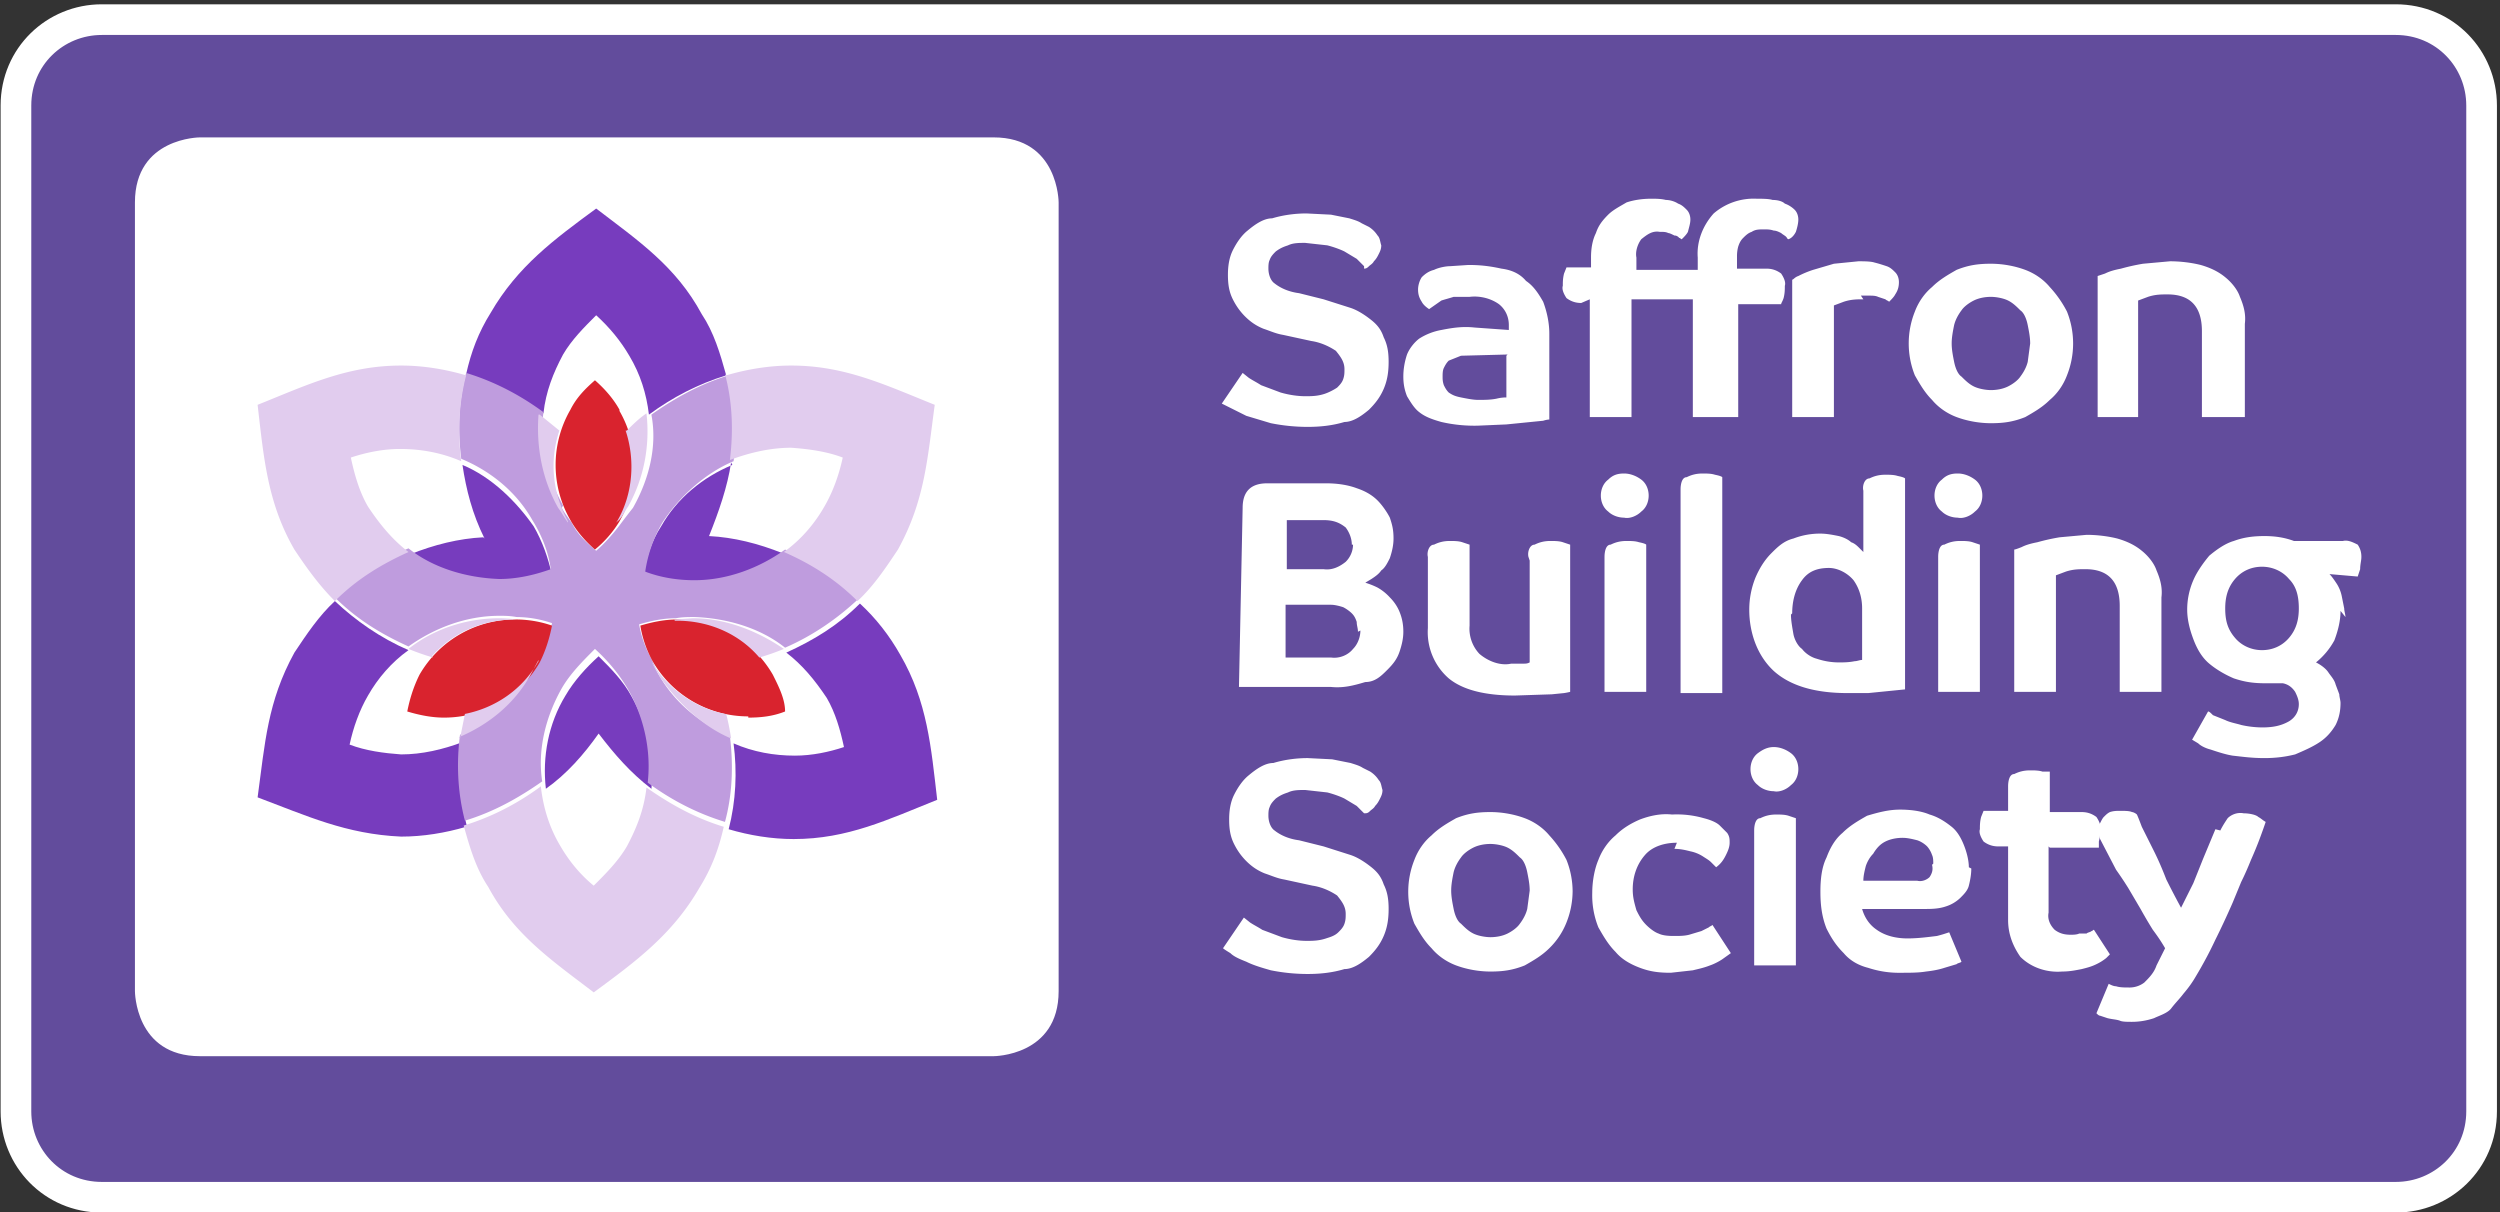
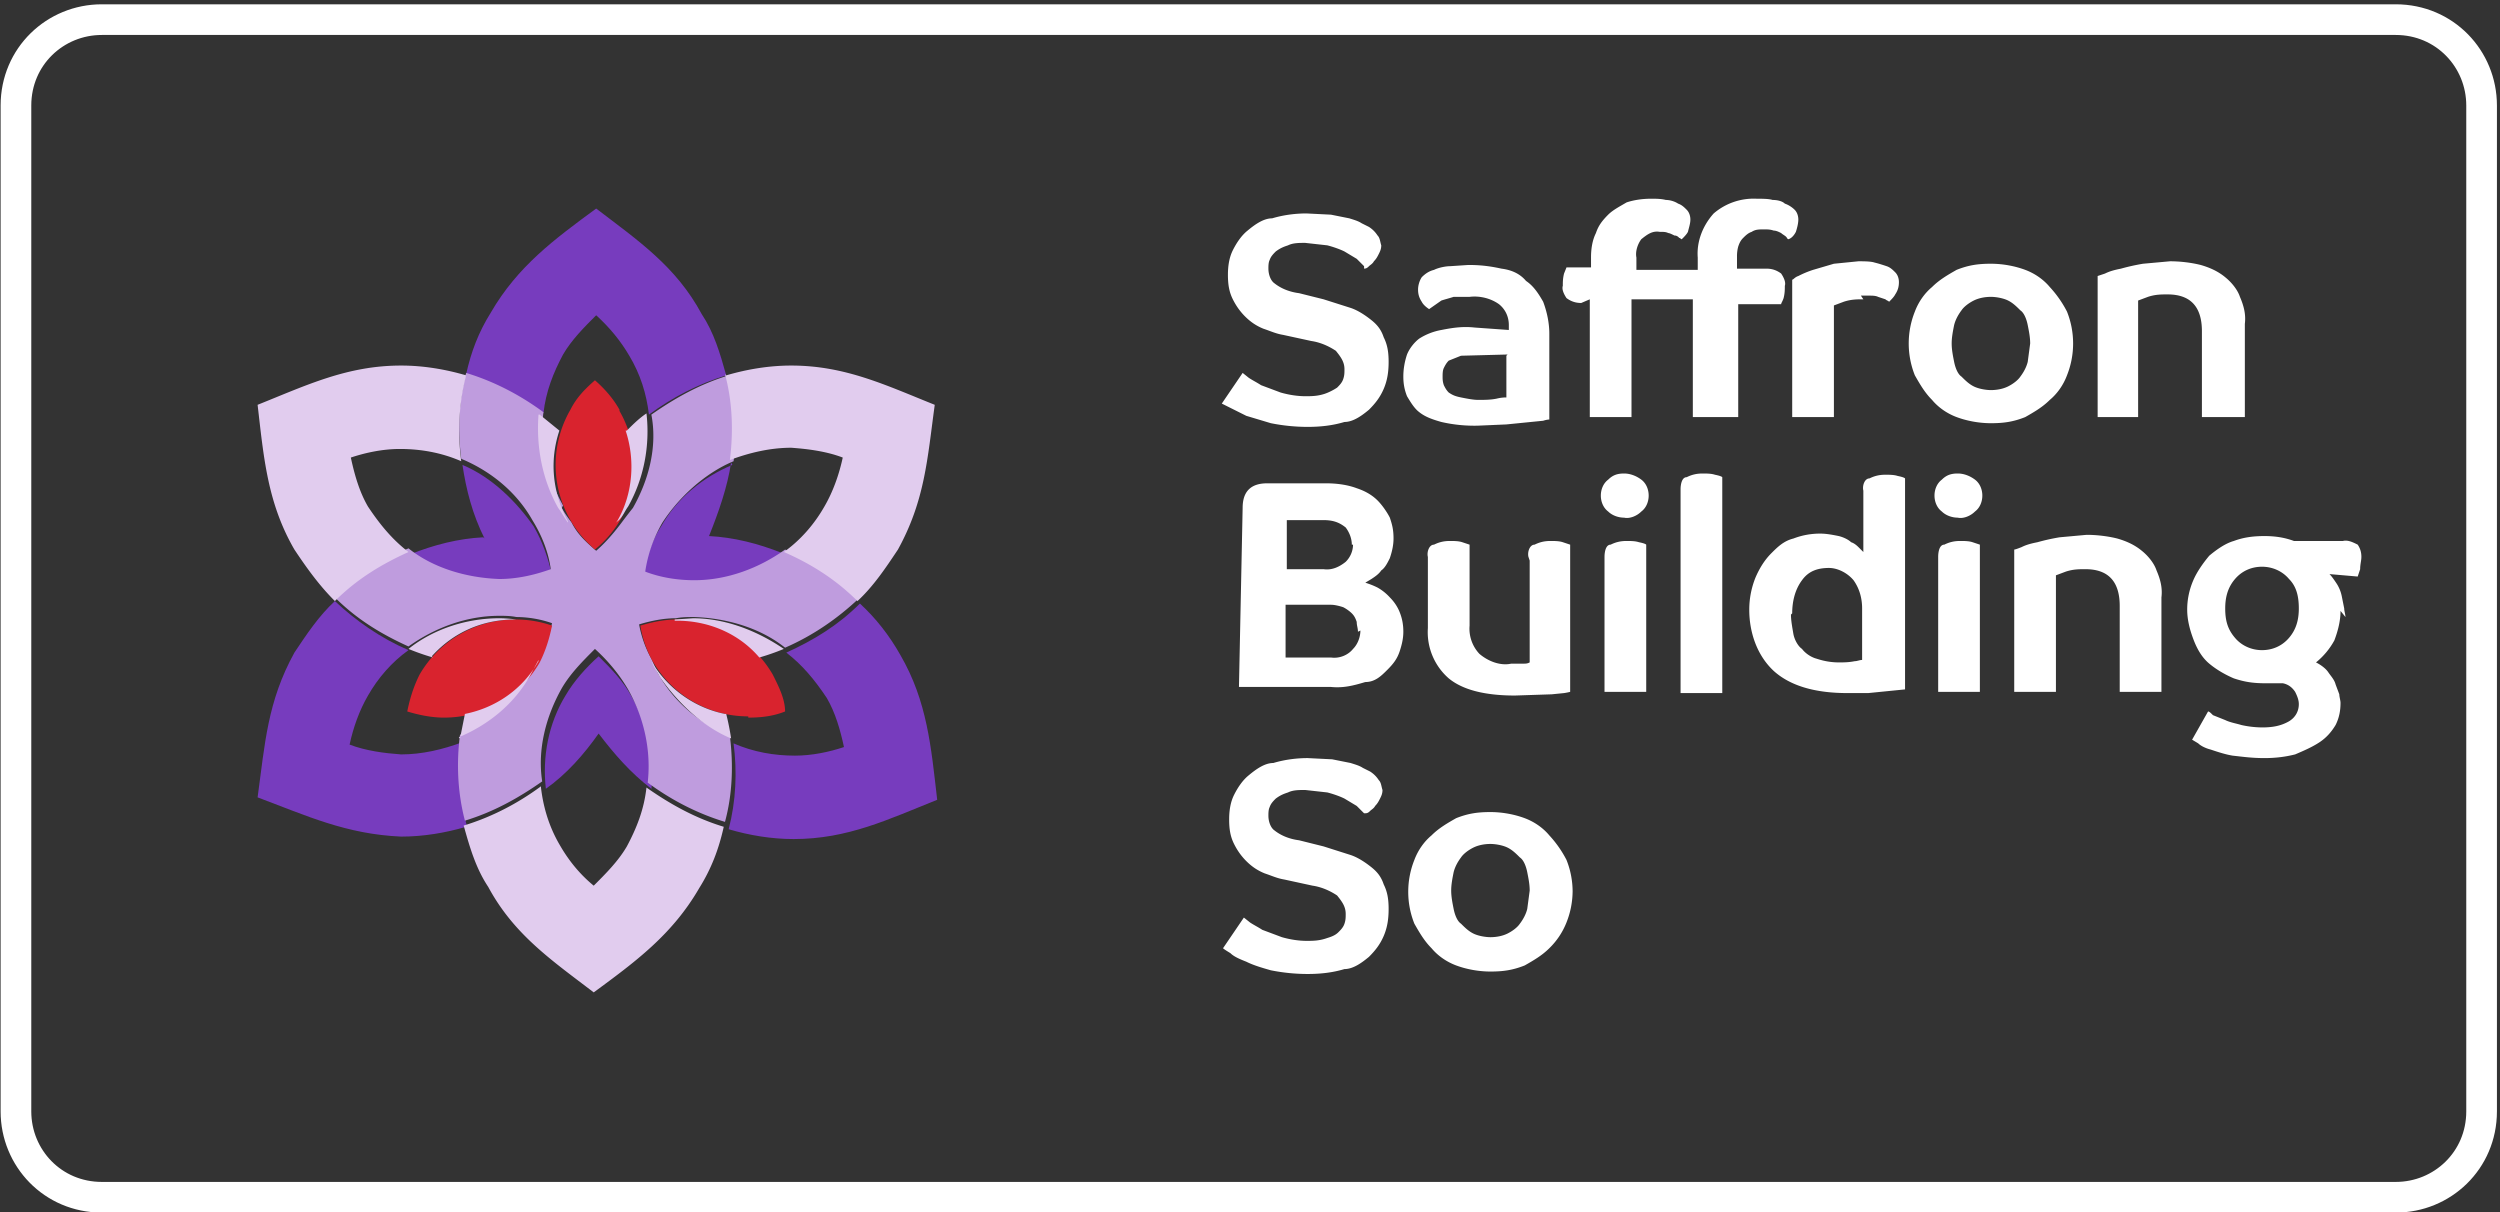
<svg xmlns="http://www.w3.org/2000/svg" width="203.8" height="98.8">
  <rect width="100%" height="100%" fill="#333333" stroke="none" />
-   <path d="M195.4 97.6H8.3c-4 0-7-3.2-7-7v-82c0-4 3.2-7 7-7h187c4 0 7 3.2 7 7v82c0 4-3.2 7-7 7" fill="#624c9c" />
  <path d="M195.4 97.6H8.3c-4 0-7-3.2-7-7v-82c0-4 3.2-7 7-7h187c4 0 7 3.2 7 7v82c0 4-3.2 7-7 7z" fill="none" stroke="#fff" stroke-miterlimit="10" stroke-width="2.5" />
-   <path d="M16.3 11.2s-5.3 0-5.3 5.3v64.3s0 5.3 5.3 5.3H81s5.3 0 5.3-5.3V16.5s0-5.3-5.3-5.3z" fill="#fff" />
  <path d="M38 67.4c-1.7.5-3.5.8-5.3.8C28.2 68 25 66.5 21 65c.6-4.4.8-7.8 3-11.8 1-1.5 2-3 3.3-4.2 1.7 1.6 3.7 3 6 4-1.4 1-2.5 2.3-3.3 3.7-.7 1.2-1.2 2.6-1.5 4 1.3.5 2.8.7 4.2.8 1.7 0 3.4-.4 5-1-.3 2.4-.2 4.8.4 7m15-3.2c-1.7-1.3-3-2.8-4.3-4.5-1.2 1.7-2.6 3.3-4.3 4.5-.3-2.6.2-5.3 1.6-7.6.7-1.2 1.7-2.3 2.7-3.2 1 1 2 2 2.7 3.3 1.3 2.3 1.8 5 1.6 7.6m17-15.2c1.3 1.2 2.4 2.6 3.3 4.2 2.2 3.8 2.5 7.5 3 11.8-4 1.6-7.3 3.2-11.7 3.2-1.8 0-3.6-.3-5.3-.8.6-2.3.7-4.7.4-7 1.6.7 3.3 1 5 1 1.4 0 2.8-.3 4-.7-.3-1.4-.7-2.8-1.4-4-1-1.5-2-2.7-3.3-3.7 2.2-1 4.2-2.2 6-4M59.6 37.7c-.3 2-1 4-1.8 6 2 .1 4 .6 6 1.4-2 1.6-4.7 2.5-7.4 2.5-1.4 0-2.8-.3-4-.7.3-1.4.7-2.8 1.5-4 1.3-2.3 3.4-4 5.8-5m-20.2 6c-1-2-1.5-4-1.8-6 2.4 1 4.4 3 5.8 5 .7 1.2 1.2 2.6 1.5 4-1.3.5-2.8.7-4.2.8-2.6 0-5.2-1-7.4-2.5 2-.8 4-1.3 6-1.4m13.5-10c-.2-1.7-.7-3.3-1.6-4.8-.7-1.2-1.6-2.3-2.7-3.3-1 1-2 2-2.7 3.2-.8 1.5-1.4 3-1.6 4.8-2-1.4-4-2.5-6.3-3.2.4-1.8 1-3.4 2-5 2.2-3.8 5.2-6 8.6-8.5 3.4 2.6 6.5 4.7 8.6 8.6 1 1.5 1.5 3.2 2 5-2.3.7-4.4 1.8-6.3 3.2" fill="#773cbe" />
  <path d="M45.8 41.4c.2.4.5.8.8 1.2.5 1 1.2 1.6 2 2.3.7-.6 1.4-1.4 2-2.2.3-.4.6-.8 1-1.3 1.3-2.3 2-5 1.5-7.6 2-1.4 4-2.5 6.3-3.2.6 2.3.7 4.7.4 7-2.4 1-4.5 3-5.8 5-.7 1.2-1.2 2.6-1.4 4 1.3.5 2.7.7 4 .7 2.7 0 5.3-1 7.4-2.5 2.2 1 4.2 2.2 6 4-1.7 1.6-3.7 3-6 4-2-1.6-4.7-2.4-7.4-2.5-.5 0-1 0-1.5.1-1 0-2 .2-3 .5a9 9 0 0 0 1 2.8c.2.4.4 1 .6 1.3 1.3 2.3 3.4 4 5.8 5 .3 2.4.2 4.8-.4 7-2.3-.7-4.4-1.8-6.3-3.2.3-2.6-.3-5.3-1.6-7.6-.7-1.2-1.6-2.3-2.7-3.3-1 1-2 2-2.7 3.2-1.3 2.3-2 5-1.6 7.6-2 1.4-4 2.5-6.3 3.2-.6-2.3-.7-4.7-.4-7 2.4-1 4.5-3 5.8-5 .2-.4.5-1 .7-1.3.5-1 .8-1.8 1-2.8a9 9 0 0 0-2.9-.5c-.5-.1-1-.1-1.4-.1-2.7 0-5.3 1-7.4 2.5-2.2-1-4.2-2.2-6-4 1.7-1.7 3.7-3 6-4 2 1.6 4.7 2.4 7.4 2.5 1.4 0 2.8-.3 4.2-.8-.2-1.4-.7-2.7-1.5-4-1.3-2.3-3.4-4-5.8-5-.3-2.4-.2-4.8.4-7 2.3.7 4.4 1.8 6.3 3.2-.3 2.6.3 5.3 1.6 7.6" fill="#bf9cde" />
  <path d="M50.5 33.5a9 9 0 0 1 0 9 9 9 0 0 1-2 2.3c-.8-.7-1.5-1.5-2-2.4a9 9 0 0 1 0-9c.5-1 1.2-1.7 2-2.4.8.7 1.5 1.5 2 2.4m10.5 25a9 9 0 0 1-7.8-4.5 9 9 0 0 1-1-2.9c1-.3 2-.5 3-.5A9 9 0 0 1 63 55c.5 1 1 2 1 3-1 .4-2 .5-3 .5M34.2 55a9 9 0 0 1 7.8-4.5 9 9 0 0 1 3 .5c-.2 1-.5 2-1 3a9 9 0 0 1-7.8 4.5c-1 0-2-.2-3-.5.2-1 .5-2 1-3" fill="#d9232e" />
  <g fill="#fff">
    <path d="M111.2 21.7l-.6-.6-1-.6c-.4-.2-1-.4-1.4-.5l-1.8-.2c-.5 0-1 0-1.4.2-.3.1-.6.2-1 .5-.2.2-.4.4-.5.7-.1.2-.1.5-.1.7 0 .5.2 1 .5 1.2.5.4 1.2.7 2 .8l2 .5 2.2.7c.6.2 1.2.6 1.7 1s.8.8 1 1.4c.3.6.4 1.2.4 2s-.1 1.5-.4 2.2-.7 1.2-1.2 1.7c-.6.5-1.3 1-2 1-1 .3-2 .4-3 .4s-2-.1-3-.3l-2-.6-2-1 1.7-2.5.5.4c.3.2.7.4 1 .6l1.6.6c.7.2 1.4.3 2 .3.5 0 1 0 1.6-.2.3-.1.7-.3 1-.5.2-.2.4-.4.5-.7s.1-.5.1-.8c0-.6-.3-1-.7-1.5-.6-.4-1.3-.7-2-.8l-2.3-.5c-.6-.1-1-.3-1.6-.5-.5-.2-1-.5-1.5-1s-.8-1-1-1.4c-.3-.6-.4-1.2-.4-2 0-.7.1-1.4.4-2s.7-1.2 1.2-1.6c.6-.5 1.3-1 2-1 1-.3 2-.4 2.8-.4l2 .1 1.5.3c.3.1.7.2 1 .4l.6.3c.3.2.5.4.7.7.2.2.2.5.3.8 0 .3-.1.5-.2.7s-.2.4-.4.6c-.1.2-.3.3-.4.4s-.2.2-.4.2m11.7 7l-3.8.1-1 .4c-.2.2-.3.4-.4.6s-.1.5-.1.7 0 .4.1.7c.1.2.2.4.4.6.3.2.5.3 1 .4s1 .2 1.4.2c.5 0 1 0 1.5-.1.4-.1.7-.1.8-.1V29zm3.4 5.3s-.2 0-.5.1l-3 .3-2.3.1a12 12 0 0 1-3-.3c-.7-.2-1.3-.4-1.8-.8-.4-.3-.7-.8-1-1.3-.2-.5-.3-1-.3-1.6s.1-1.2.3-1.8c.2-.5.6-1 1-1.3a5 5 0 0 1 1.8-.7c1-.2 1.8-.3 2.7-.2l2.8.2v-.4c0-.7-.3-1.3-.8-1.7-.7-.5-1.6-.7-2.4-.6h-1.3c-.3.1-.7.2-1 .3l-1 .7c-.3-.2-.5-.4-.6-.6-.2-.3-.3-.6-.3-1 0-.3.1-.7.3-1 .3-.3.6-.5 1-.6.4-.2 1-.3 1.3-.3l1.5-.1c1 0 1.8.1 2.7.3.8.1 1.5.4 2 1 .6.4 1 1 1.4 1.7.3.8.5 1.7.5 2.6zm2.6-9.5c-.4 0-.8-.1-1.2-.4-.2-.3-.4-.7-.3-1 0-.3 0-.6.1-1l.2-.5h2V21c0-.7.1-1.4.4-2 .2-.6.5-1 1-1.5.4-.4 1-.7 1.5-1 .6-.2 1.3-.3 2-.3.4 0 .8 0 1.2.1.3 0 .7.1 1 .3.3.1.5.3.7.5s.3.5.3.8-.1.6-.2 1c-.1.2-.3.4-.5.6-.1 0-.1-.1-.2-.1-.1-.1-.2-.2-.4-.2-.2-.1-.4-.2-.5-.2-.2-.1-.4-.1-.7-.1-.6-.1-1 .2-1.5.6-.3.4-.5 1-.4 1.5v1h5v-1c-.1-1.3.4-2.6 1.3-3.6a5 5 0 0 1 3.5-1.2c.4 0 1 0 1.3.1.4 0 .8.1 1 .3.3.1.6.3.8.5s.3.5.3.8-.1.7-.2 1c-.1.2-.3.5-.6.6-.1 0-.1-.1-.2-.2s-.3-.2-.4-.3c-.2-.1-.4-.2-.6-.2-.3-.1-.5-.1-.8-.1-.4 0-.7 0-1 .2-.3.1-.5.3-.7.5s-.3.4-.4.7a3 3 0 0 0-.1.8v1h2.4c.4 0 .8.1 1.2.4.2.3.4.7.3 1 0 .3 0 .6-.1 1-.1.3-.2.4-.2.5h-3.5V34H138v-9.6h-5V34h-3.4v-9.6zm23-.3c-.5 0-1 0-1.6.2l-.8.3V34h-3.4V22.8c.1 0 .2-.2.5-.3a8 8 0 0 1 1.2-.5l1.7-.5 2-.2c.4 0 1 0 1.3.1.4.1.7.2 1 .3s.5.3.7.5.3.5.3.8c0 .4-.1.7-.3 1-.1.2-.3.4-.5.6-.1-.1-.2-.1-.3-.2l-.6-.2c-.2-.1-.5-.1-.7-.1h-.7" />
    <path d="M165.5 28c0-.5-.1-1-.2-1.5s-.3-1-.6-1.2c-.3-.3-.6-.6-1-.8s-1-.3-1.4-.3c-.5 0-1 .1-1.4.3s-.8.5-1 .8c-.3.4-.5.8-.6 1.2-.1.5-.2 1-.2 1.5s.1 1 .2 1.5.3 1 .6 1.2c.3.3.6.6 1 .8s1 .3 1.4.3c.5 0 1-.1 1.4-.3s.8-.5 1-.8c.3-.4.5-.8.6-1.2l.2-1.5m3.5 0a7 7 0 0 1-.5 2.6c-.3.8-.8 1.5-1.4 2-.6.6-1.3 1-2 1.4-1 .4-1.8.5-2.8.5s-2-.2-2.8-.5-1.5-.8-2-1.4c-.6-.6-1-1.3-1.4-2a7 7 0 0 1 0-5.2c.3-.8.8-1.5 1.4-2 .6-.6 1.3-1 2-1.4 1-.4 1.8-.5 2.8-.5s2 .2 2.8.5 1.5.8 2 1.4a9 9 0 0 1 1.4 2 7 7 0 0 1 .5 2.6m10.5 6v-7q0-3-2.8-3c-.5 0-1 0-1.6.2l-.8.3V34H171V22.5l.6-.2c.4-.2.8-.3 1.3-.4a17 17 0 0 1 1.8-.4l2.2-.2c.8 0 1.7.1 2.5.3.7.2 1.4.5 2 1 .5.4 1 1 1.2 1.6.3.7.5 1.4.4 2.2V34h-3.4zm-68.8 17.5c0-.3-.1-.5-.1-.8-.1-.3-.2-.5-.4-.7s-.5-.4-.7-.5c-.3-.1-.7-.2-1-.2h-3.7v4.3h3.7c.7.1 1.4-.2 1.8-.7.4-.4.6-1 .6-1.5m-.7-7c0-.5-.2-1-.5-1.4-.5-.4-1-.6-1.8-.6h-3v4h3c.7.1 1.3-.2 1.8-.6a2 2 0 0 0 .6-1.4m-9-3q0-2 2-2h4.8c.8 0 1.7.1 2.5.4.6.2 1.2.5 1.7 1 .4.4.8 1 1 1.4.2.6.3 1 .3 1.7 0 .5-.1 1-.3 1.6-.2.4-.4.8-.7 1-.2.3-.5.5-.8.7l-.5.3c.3.1.6.2 1 .4a4 4 0 0 1 1 .8c.3.3.6.7.8 1.2s.3 1 .3 1.6c0 .5-.1 1-.3 1.6s-.5 1-1 1.5-1 1-1.8 1c-1 .3-1.8.5-2.8.4H101zm23.3 4c-.1-.4.1-1 .5-1 .4-.2.8-.3 1.3-.3.3 0 .7 0 1 .1l.6.2v12a5 5 0 0 1-.5.1l-1 .1-3 .1q-3.7 0-5.4-1.4a5 5 0 0 1-1.7-4.1v-5.8c-.1-.4.1-1 .5-1 .4-.2.8-.3 1.3-.3.3 0 .7 0 1 .1l.6.2V51a3 3 0 0 0 .8 2.3c.7.6 1.7 1 2.6.8h1c.2 0 .3 0 .5-.1v-8.3zm6.2 0c0-.4.1-1 .5-1 .4-.2.8-.3 1.3-.3.3 0 .7 0 1 .1q.5.1.6.2v12h-3.4v-11zm3.6-5c0 .5-.2 1-.6 1.3-.4.4-1 .6-1.4.5-.5 0-1-.2-1.3-.5-.4-.3-.6-.8-.6-1.3s.2-1 .6-1.3c.4-.4.8-.5 1.3-.5s1 .2 1.4.5.6.8.6 1.3m2.6-.5c0-.4.1-1 .5-1 .4-.2.8-.3 1.3-.3.3 0 .7 0 1 .1q.5.1.6.2v17.6H137V40zm9 10.2c0 .5.1 1 .2 1.6.1.5.4 1 .7 1.2.3.4.8.7 1.2.8.6.2 1.2.3 1.8.3.4 0 .8 0 1.3-.1.2 0 .4-.1.6-.1v-4.2c0-.8-.2-1.6-.7-2.3-.5-.6-1.3-1-2-1-1 0-1.7.3-2.2 1-.6.8-.8 1.8-.8 2.7m9.2 6.2l-3 .3h-1.7q-4 0-6-1.8c-1.4-1.3-2-3.2-2-5a7 7 0 0 1 .5-2.6c.3-.7.7-1.4 1.3-2 .5-.5 1-1 1.8-1.2a6 6 0 0 1 2.2-.4c.5 0 1 .1 1.5.2.4.1.8.3 1 .5.3.1.5.3.7.5l.3.3v-5c-.1-.4.1-1 .5-1 .4-.2.8-.3 1.3-.3.3 0 .7 0 1 .1q.5.1.6.2v17.6zm2.7-10.8c0-.4.1-1 .5-1 .4-.2.8-.3 1.3-.3.3 0 .7 0 1 .1l.6.2v12H158v-11zm3.6-5c0 .5-.2 1-.6 1.3-.4.4-1 .6-1.4.5-.5 0-1-.2-1.3-.5-.4-.3-.6-.8-.6-1.3s.2-1 .6-1.3c.4-.4.8-.5 1.3-.5s1 .2 1.4.5.6.8.6 1.3m11.2 16v-7q0-3-2.8-3c-.5 0-1 0-1.6.2l-.8.3v9.5h-3.4V44.8q.1 0 .6-.2c.4-.2.8-.3 1.3-.4a17 17 0 0 1 1.8-.4l2.2-.2c.8 0 1.7.1 2.5.3.7.2 1.4.5 2 1 .5.4 1 1 1.2 1.6.3.7.5 1.4.4 2.2v7.7h-3.4zm14.6-6.8c0-1-.2-1.8-.8-2.4-.5-.6-1.3-1-2.2-1-.8 0-1.6.3-2.2 1s-.8 1.5-.8 2.4c0 1 .2 1.7.8 2.4.5.6 1.3 1 2.2 1 .8 0 1.6-.3 2.2-1s.8-1.5.8-2.4m3.4.2c0 .8-.2 1.6-.5 2.4a6 6 0 0 1-1.5 1.8c.4.2.8.5 1 .8s.5.6.6 1l.3.8c0 .2.1.5.1.7 0 .6-.1 1.2-.4 1.8-.3.5-.7 1-1.3 1.4s-1.3.7-2 1c-.8.2-1.6.3-2.5.3-1 0-1.7-.1-2.6-.2-.6-.1-1.2-.3-1.8-.5-.4-.1-.8-.3-1-.5l-.5-.3L180 58c.1 0 .2.1.4.3l1 .4c.4.2 1 .3 1.3.4a8 8 0 0 0 1.7.2c.8 0 1.5-.1 2.2-.5.5-.3.8-.8.8-1.4 0-.3-.1-.6-.3-1-.2-.3-.5-.6-1-.7h-1.4c-1 0-1.7-.1-2.6-.4-.7-.3-1.4-.7-2-1.2s-1-1.2-1.3-2-.5-1.6-.5-2.4a6 6 0 0 1 .5-2.4c.3-.7.8-1.4 1.3-2 .6-.5 1.3-1 2-1.2.8-.3 1.6-.4 2.5-.4.8 0 1.6.1 2.4.4h4c.4-.1.8.1 1.2.3.2.3.3.6.3 1 0 .3-.1.6-.1 1l-.2.6-2.3-.2c.2.2.4.5.6.8a3 3 0 0 1 .4 1l.2 1c0 .2.1.5.1.7m-80 16l-.6-.6-1-.6c-.4-.2-1-.4-1.4-.5l-1.8-.2c-.5 0-1 0-1.4.2-.3.1-.6.2-1 .5-.2.2-.4.4-.5.7-.1.2-.1.5-.1.7 0 .5.2 1 .5 1.2.5.4 1.2.7 2 .8l2 .5 2.2.7c.6.2 1.2.6 1.7 1s.8.8 1 1.4c.3.6.4 1.2.4 2s-.1 1.5-.4 2.2-.7 1.2-1.2 1.7c-.6.5-1.3 1-2 1-1 .3-2 .4-3 .4s-2-.1-3-.3c-.7-.2-1.4-.4-2-.7-.5-.2-1-.4-1.3-.7q-.5-.3-.6-.4l1.7-2.5.5.4c.3.2.7.4 1 .6l1.6.6c.7.2 1.4.3 2 .3.5 0 1 0 1.6-.2.3-.1.7-.2 1-.5.2-.2.4-.4.5-.7s.1-.5.1-.8c0-.6-.3-1-.7-1.5-.6-.4-1.3-.7-2-.8l-2.3-.5c-.6-.1-1-.3-1.6-.5-.5-.2-1-.5-1.5-1s-.8-1-1-1.4c-.3-.6-.4-1.2-.4-2 0-.7.1-1.4.4-2s.7-1.2 1.2-1.6c.6-.5 1.3-1 2-1 1-.3 2-.4 2.8-.4l2 .1 1.5.3c.3.1.7.2 1 .4l.6.3c.3.2.5.4.7.7.2.2.2.5.3.8 0 .3-.1.5-.2.7s-.2.4-.4.6c-.1.2-.3.3-.4.4s-.2.2-.4.2m13.4 6.3c0-.5-.1-1-.2-1.5s-.3-1-.6-1.2c-.3-.3-.6-.6-1-.8s-1-.3-1.4-.3c-.5 0-1 .1-1.4.3s-.8.5-1 .8c-.3.4-.5.8-.6 1.2-.1.5-.2 1-.2 1.5s.1 1 .2 1.5.3 1 .6 1.2c.3.3.6.6 1 .8s1 .3 1.4.3c.5 0 1-.1 1.4-.3s.8-.5 1-.8c.3-.4.5-.8.6-1.2l.2-1.5m3.5 0a7 7 0 0 1-.5 2.6 6 6 0 0 1-1.4 2.1c-.6.6-1.3 1-2 1.4-1 .4-1.8.5-2.8.5s-2-.2-2.8-.5-1.5-.8-2-1.4c-.6-.6-1-1.3-1.4-2a7 7 0 0 1 0-5.2c.3-.8.8-1.5 1.4-2 .6-.6 1.3-1 2-1.4 1-.4 1.8-.5 2.8-.5s2 .2 2.8.5 1.5.8 2 1.4a9 9 0 0 1 1.4 2 7 7 0 0 1 .5 2.6" />
-     <path d="M136.7 68.7c-1 0-2 .3-2.6 1-.7.8-1 1.8-1 2.8 0 .6.1 1 .3 1.7.2.4.4.8.8 1.2.3.3.7.6 1 .7.4.2 1 .2 1.3.2.4 0 .8 0 1.2-.1l1-.3.6-.3c.1-.1.2-.1.3-.2l1.5 2.3-.7.5c-.3.2-.7.4-1 .5-.5.2-1 .3-1.4.4l-1.8.2c-1 0-1.7-.1-2.5-.4s-1.5-.7-2-1.3c-.6-.6-1-1.3-1.4-2a7 7 0 0 1-.5-2.8c0-1 .2-2 .5-2.7.3-.8.8-1.5 1.4-2 .6-.6 1.3-1 2-1.3.8-.3 1.7-.5 2.6-.4a8 8 0 0 1 2.6.3c.4.1 1 .3 1.3.6l.6.6c.2.3.2.5.2.8s-.1.6-.3 1-.4.7-.8 1l-.4-.4c-.2-.2-.4-.3-.7-.5a3 3 0 0 0-1-.4c-.4-.1-.8-.2-1.3-.2m6.5-1.5c0-.4.1-1 .5-1 .4-.2.8-.3 1.3-.3.3 0 .7 0 1 .1l.6.2v12H143v-11zm3.6-5c0 .5-.2 1-.6 1.3-.4.4-1 .6-1.4.5-.5 0-1-.2-1.3-.5-.4-.3-.6-.8-.6-1.3s.2-1 .6-1.3.8-.5 1.3-.5 1 .2 1.4.5.6.8.6 1.3m11 7.7c0-.2 0-.5-.1-.7a2 2 0 0 0-.4-.7c-.2-.2-.5-.4-.8-.5-.4-.1-.8-.2-1.2-.2-.5 0-1 .1-1.4.3s-.7.5-1 1c-.3.3-.5.7-.6 1-.1.4-.2.8-.2 1.2h4.4c.4.1.8-.1 1-.3.2-.3.3-.6.2-1m3.2.3c0 .5-.1 1-.2 1.4s-.4.7-.7 1a3 3 0 0 1-1.2.7c-.6.2-1.2.2-1.8.2h-5c.2.7.6 1.3 1.2 1.7.7.5 1.6.7 2.5.7.8 0 1.6-.1 2.4-.2.4-.1.7-.2 1-.3l1 2.4c-.1.1-.3.1-.4.2l-1 .3q-.6.2-1.5.3c-.6.1-1.3.1-2 .1a8 8 0 0 1-2.7-.4c-.8-.2-1.5-.6-2-1.2-.6-.6-1-1.2-1.4-2-.4-1-.5-2-.5-3s.1-2 .5-2.8c.3-.8.7-1.5 1.3-2 .6-.6 1.3-1 2-1.4 1-.3 1.8-.5 2.7-.5.8 0 1.7.1 2.4.4.7.2 1.3.6 1.8 1s.8 1 1 1.5.4 1.2.4 1.8M167 69v5.4c-.1.5.1 1 .5 1.4.4.3.8.4 1.3.4.2 0 .5 0 .7-.1h.6c.1-.1.3-.1.4-.2.1 0 .1-.1.2-.1l1.3 2-.3.3a4 4 0 0 1-.8.5c-.4.2-.8.3-1.2.4-.5.1-1 .2-1.6.2-1.2.1-2.5-.3-3.4-1.2-.7-1-1-2-1-3V69h-.8c-.4 0-.8-.1-1.2-.4-.2-.3-.4-.7-.3-1 0-.3 0-.6.1-1l.2-.5h2v-2c0-.4.1-1 .5-1 .4-.2.8-.3 1.3-.3.3 0 .7 0 1 .1h.6v3.3h2.6c.4 0 .8.1 1.2.4.2.3.4.7.3 1 0 .3 0 .6-.1 1v.5h-4z" />
-     <path d="M181 67.7c.2-.4.4-.7.6-1 .3-.3.8-.5 1.3-.4.4 0 1 .1 1.2.3.2.1.4.3.6.4q-.2.6-.5 1.4-.3.8-.7 1.7-.4 1-.8 1.8l-.7 1.7q-.7 1.6-1.4 3-.7 1.5-1.6 3-.4.7-1 1.4c-.3.4-.7.8-1 1.2s-1 .6-1.4.8c-.6.2-1.2.3-1.8.3-.4 0-.8 0-1-.1-.3-.1-.6-.1-1-.2l-.6-.2c-.1 0-.2-.1-.3-.2l1-2.4c.2.1.4.2.6.2.3.1.7.1 1 .1a2 2 0 0 0 1.3-.4c.4-.4.8-.8 1-1.4l.7-1.4q-.4-.7-1-1.5-.5-.8-1-1.7l-1-1.7q-.5-.8-1-1.5l-1.3-2.5c-.1-.2-.1-.5-.1-.7 0-.2 0-.4.1-.6s.2-.4.3-.5c.2-.2.3-.3.5-.4.3-.1.6-.1.8-.1.4 0 .8 0 1 .1.1 0 .3.1.4.2q.1.2.4 1 .4.8 1 2 .5 1 1 2.3.6 1.2 1.2 2.3.5-1 1-2 .4-1 .8-2l1-2.4" />
  </g>
  <path d="M59.2 30.6c1.7-.5 3.5-.8 5.3-.8 4.4 0 7.7 1.6 11.7 3.2-.6 4.4-.8 7.8-3 11.8-1 1.5-2 3-3.3 4.2-1.7-1.7-3.7-3-6-4 1.4-1 2.5-2.3 3.3-3.7.7-1.2 1.2-2.6 1.5-4-1.3-.5-2.8-.7-4.2-.8-1.7 0-3.4.4-5 1 .3-2.4.2-4.8-.4-7m-8 4.6c.5-.5 1-1 1.6-1.4.3 2.6-.2 5.3-1.5 7.6-.3.4-.5 1-1 1.3l.1-.1c1.3-2.2 1.5-5 .7-7.4m-7-1.3l1.6 1.3c-.8 2.4-.6 5 .7 7.4v.1c-.3-.4-.5-.8-.8-1.2-1.3-2.3-1.8-5-1.6-7.6M27.3 49C26 47.7 25 46.3 24 44.8c-2.2-3.8-2.5-7.5-3-11.8 4-1.6 7.3-3.2 11.7-3.2 1.8 0 3.6.3 5.3.8-.6 2.3-.7 4.7-.4 7-1.6-.7-3.3-1-5-1-1.4 0-2.8.3-4 .7.3 1.4.7 2.8 1.4 4 1 1.5 2 2.7 3.3 3.7-2.2 1-4.2 2.2-6 4m8 4.6a19 19 0 0 1-2-.7c2-1.6 4.7-2.5 7.4-2.5a11 11 0 0 1 1.4.1H42c-2.6 0-5 1-6.8 3m2.3 6.7l.4-2c2.5-.5 4.7-2 6-4.3v-.1l-.7 1.3c-1.3 2.3-3.4 4-5.8 5M55 50.5l1.5-.1c2.6 0 5.2 1 7.4 2.5a19 19 0 0 1-2 .7c-1.7-2-4.2-3-6.7-3H55zm4.2 7.7a20 20 0 0 1 .4 2c-2.4-1-4.4-3-5.8-5-.2-.4-.5-.8-.7-1.3h0c1.3 2.2 3.5 3.8 6 4.3m-15 6c.2 1.7.7 3.3 1.6 4.8.7 1.2 1.6 2.3 2.7 3.2 1-1 2-2 2.7-3.2.8-1.5 1.4-3 1.6-4.8 2 1.4 4 2.5 6.3 3.2-.4 1.8-1 3.4-2 5-2.2 3.8-5.2 6-8.6 8.5-3.4-2.6-6.5-4.7-8.6-8.6-1-1.5-1.5-3.2-2-5 2.3-.7 4.4-1.8 6.3-3.2" fill="#e1ccee" />
</svg>